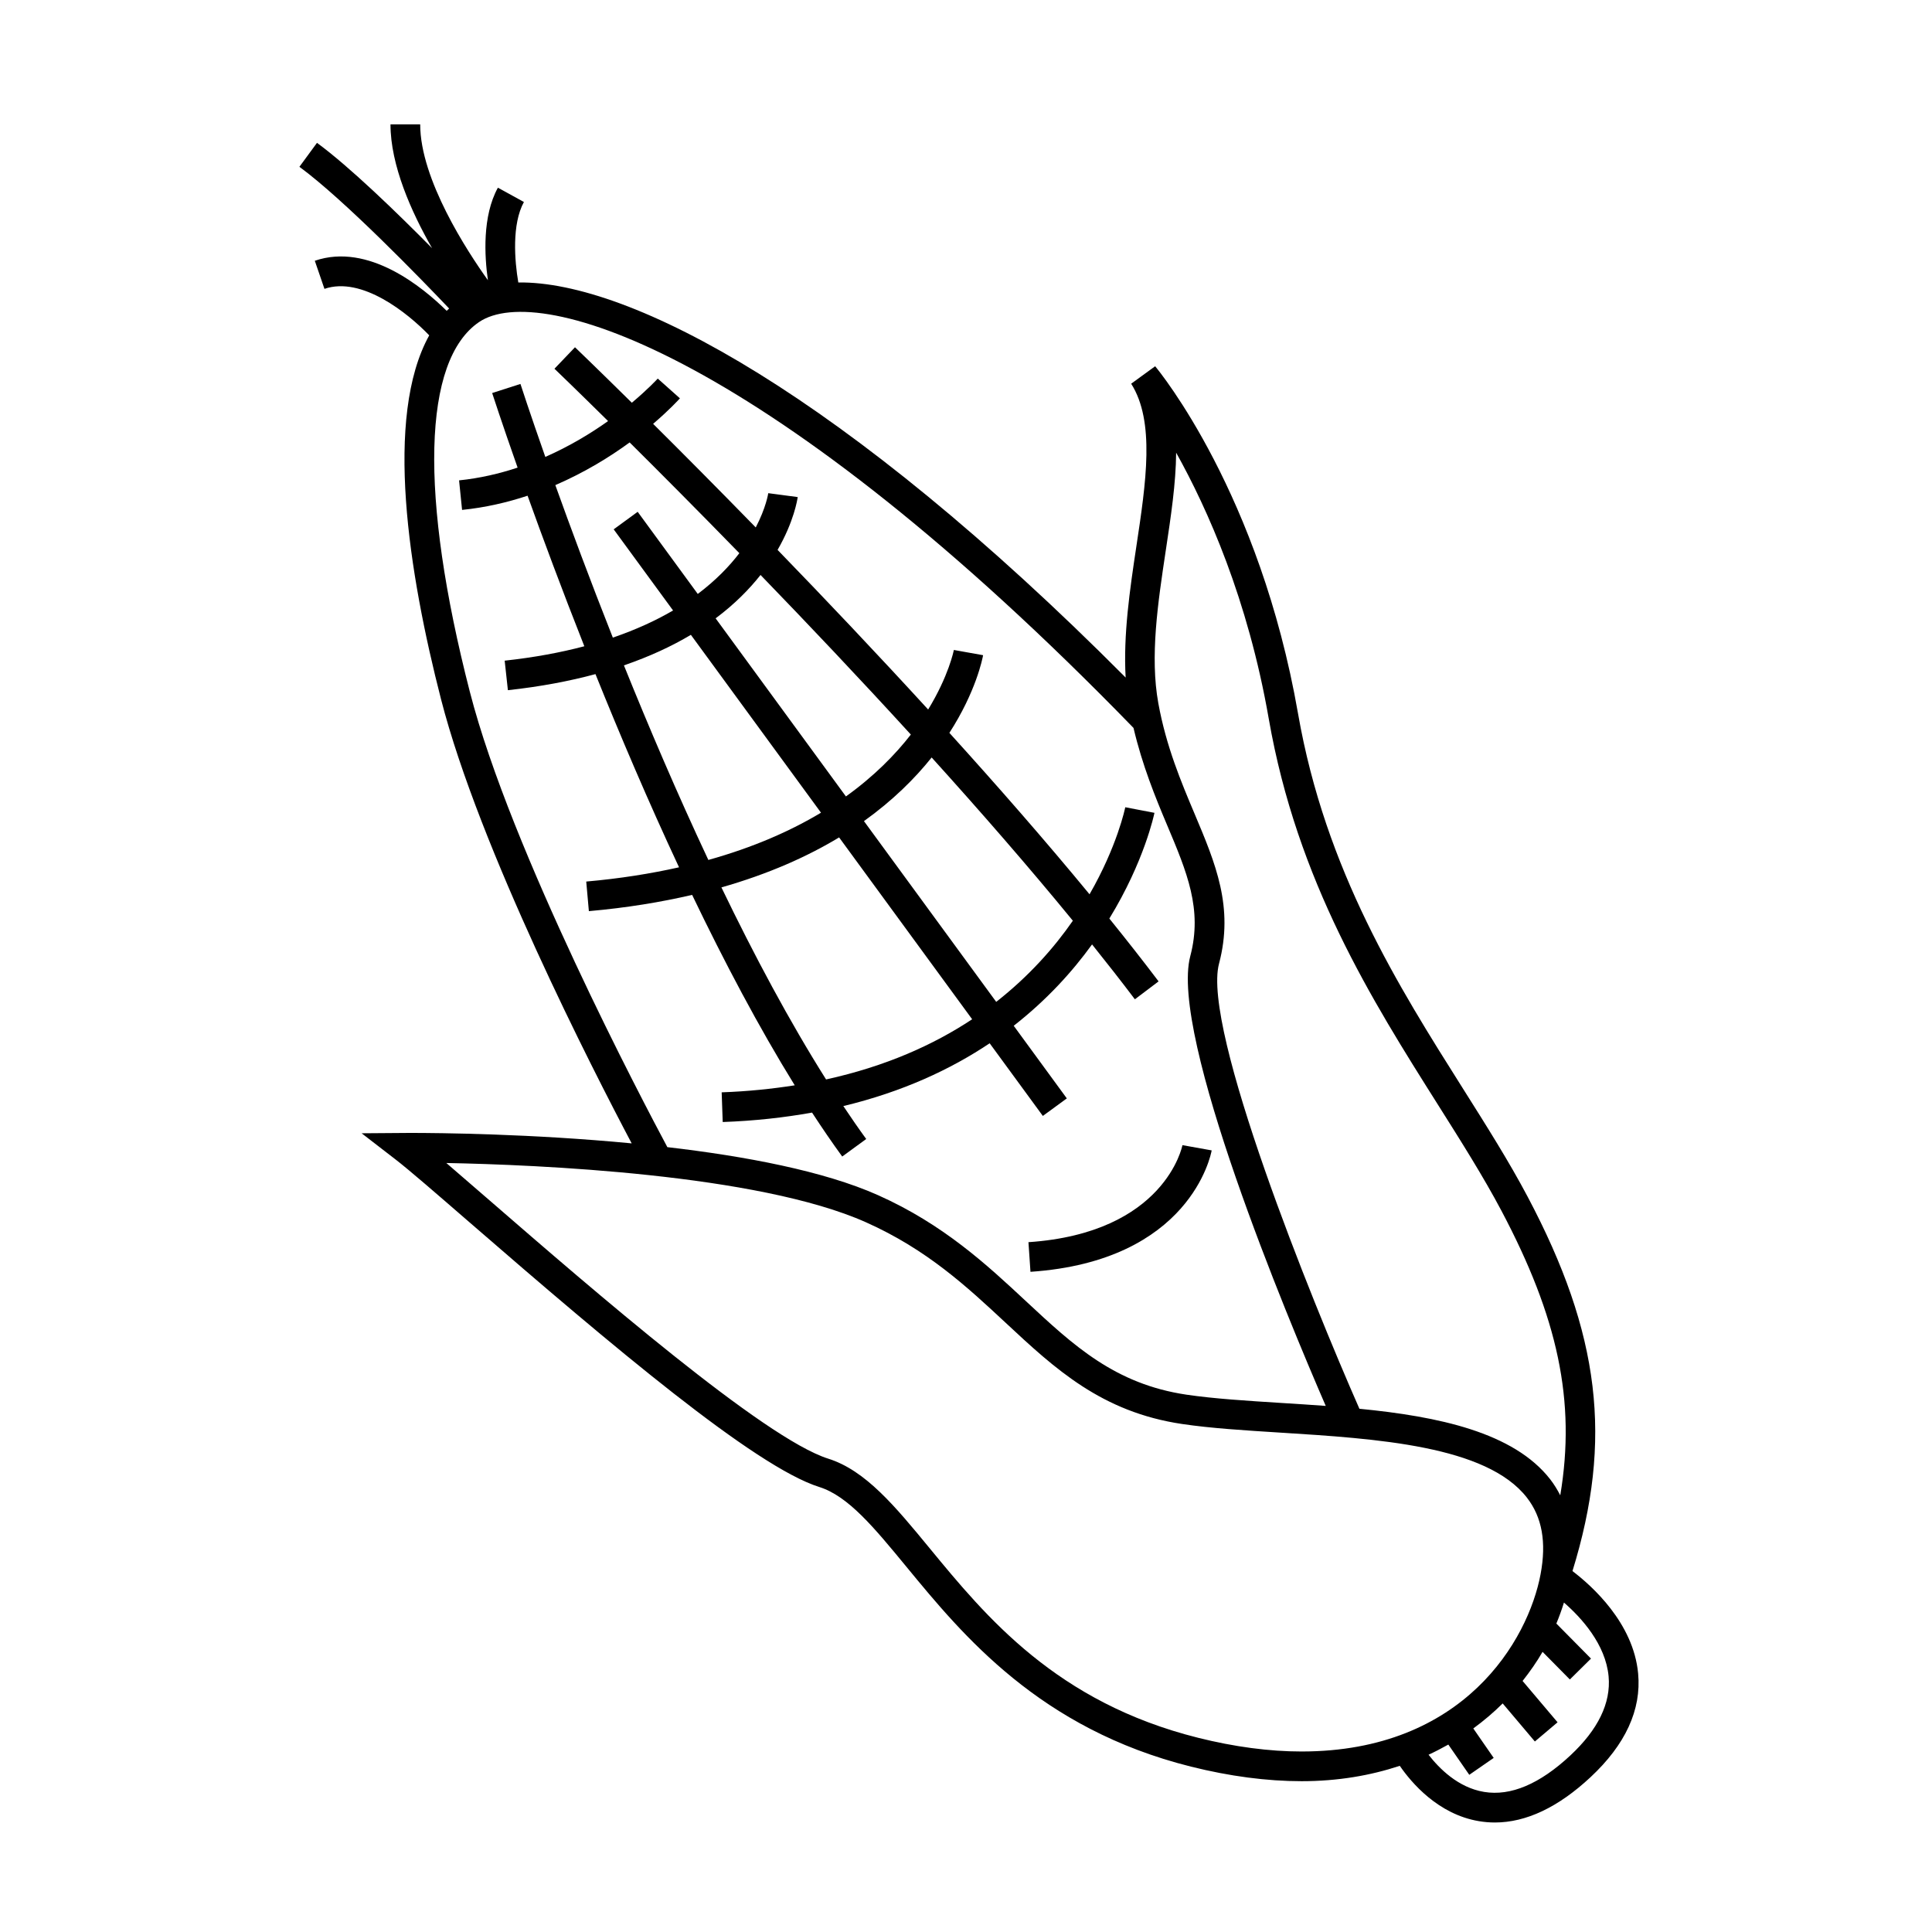
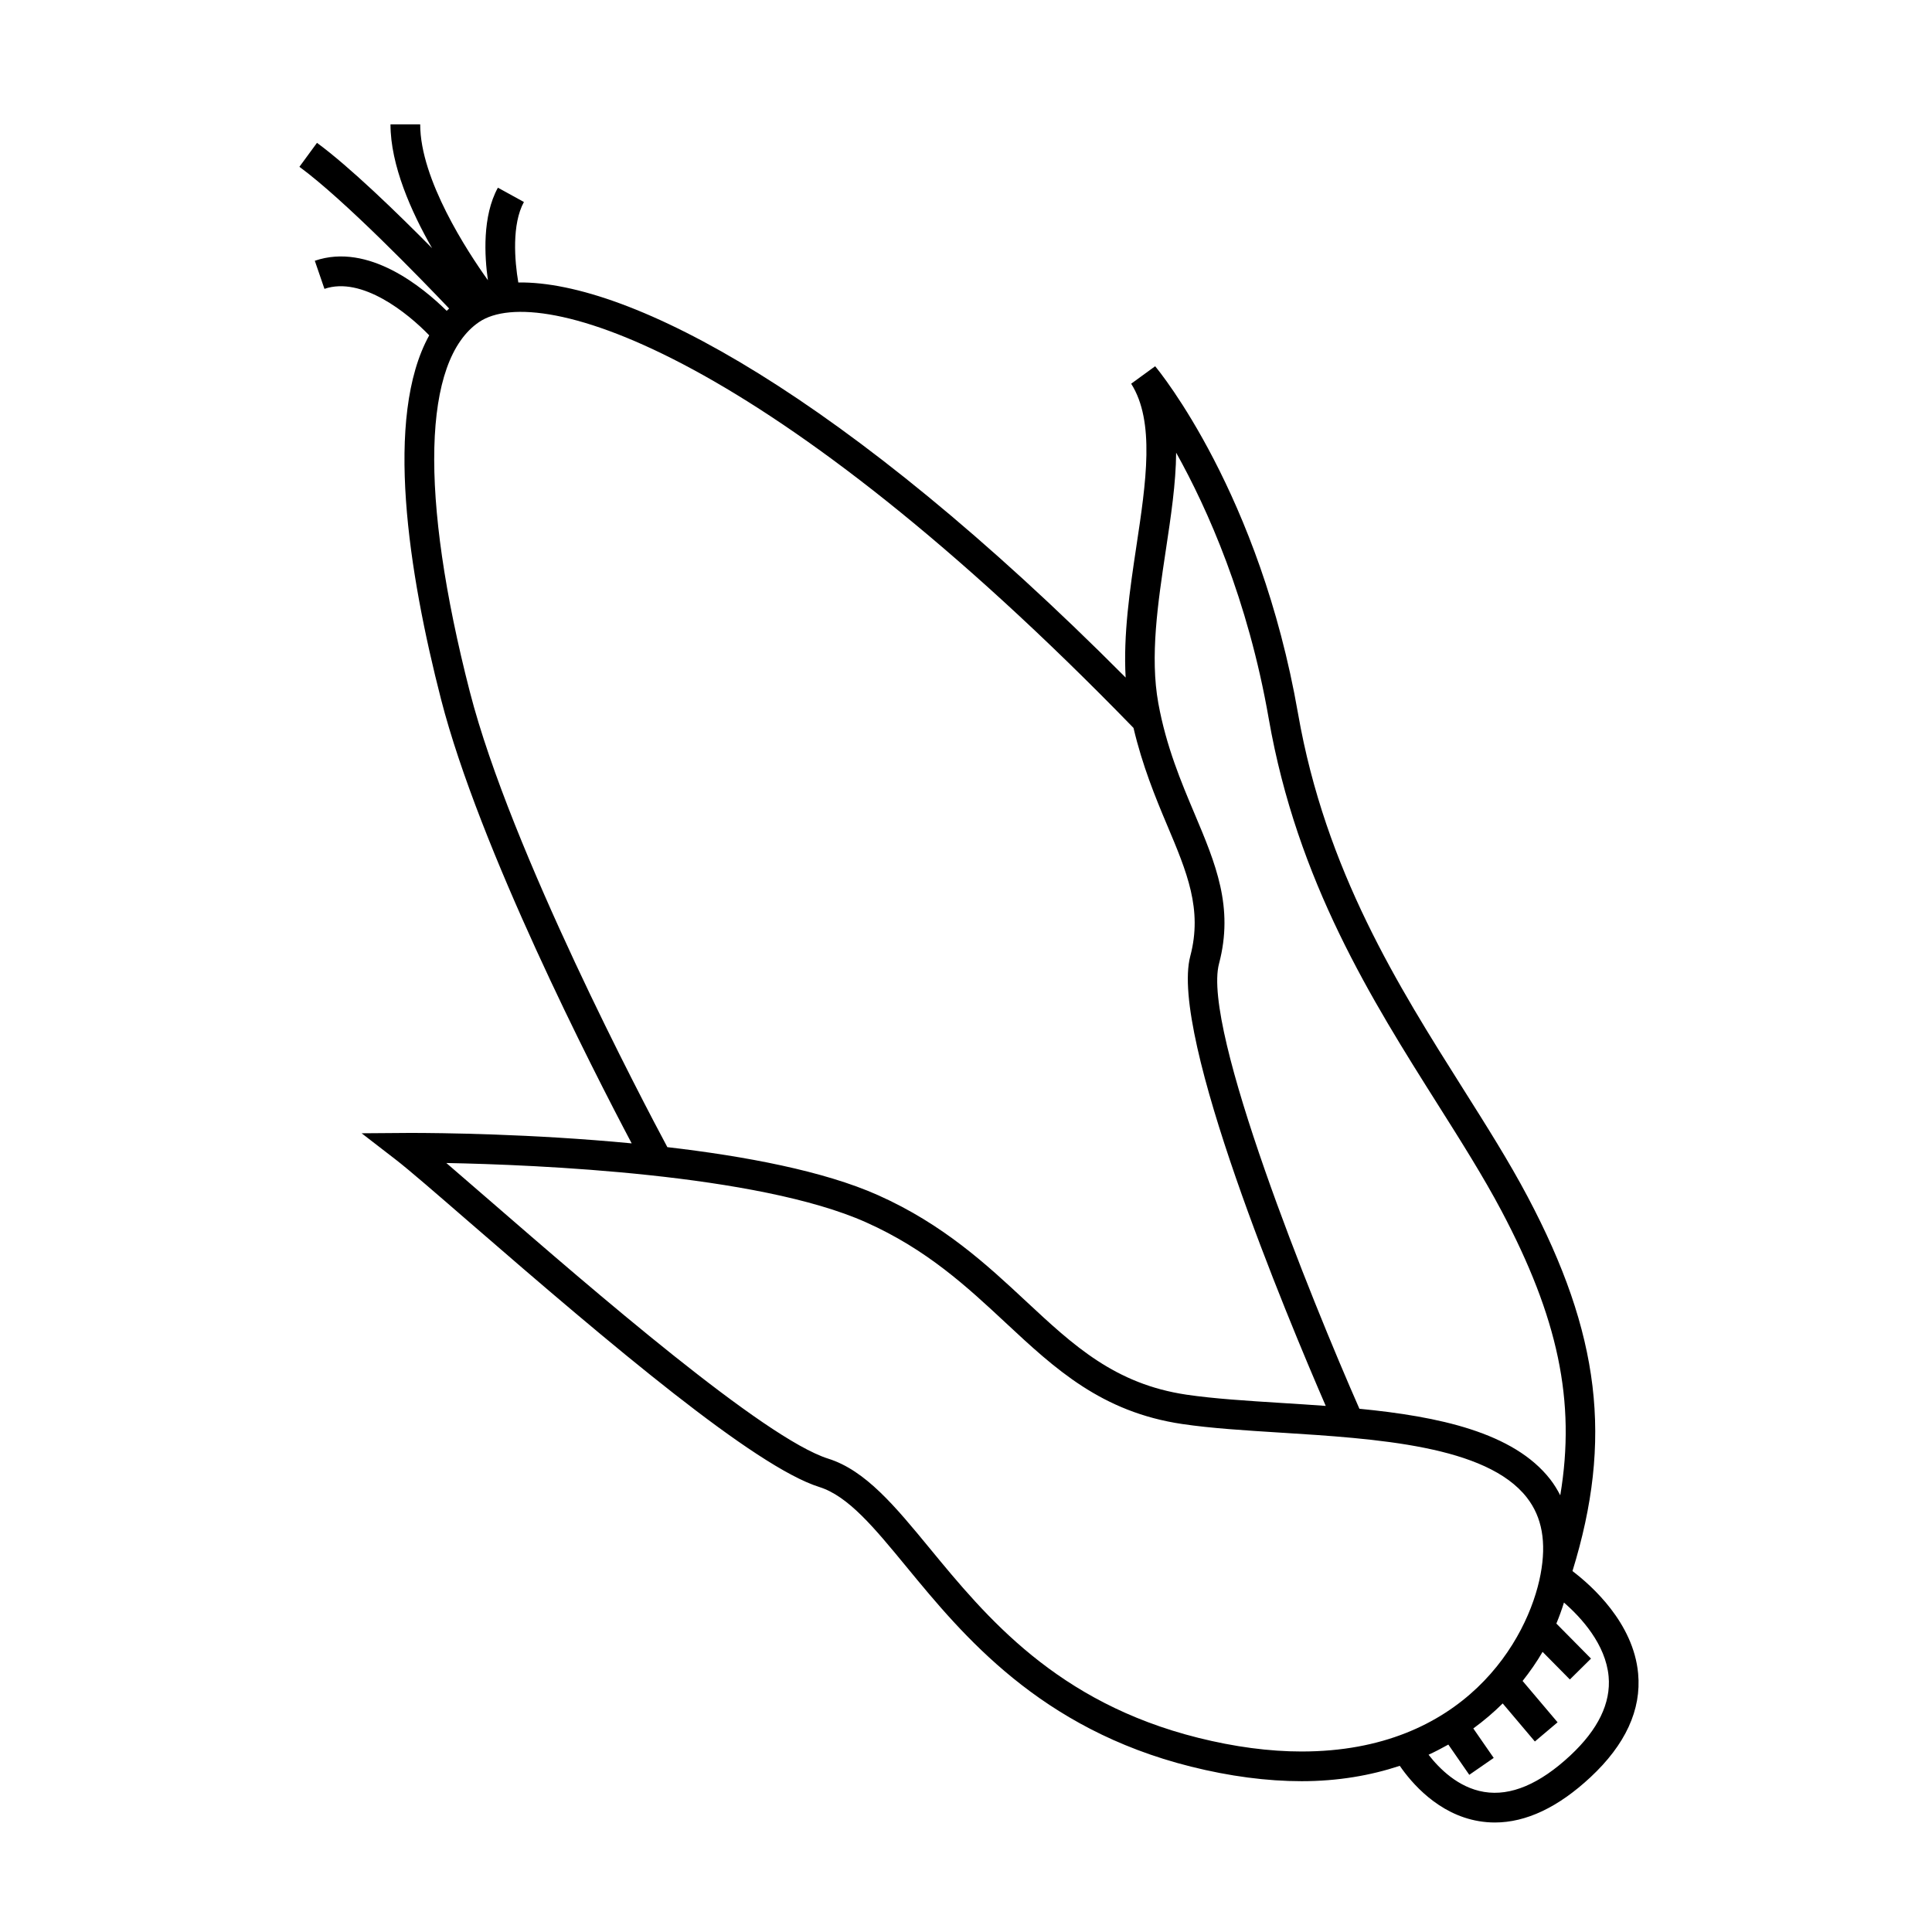
<svg xmlns="http://www.w3.org/2000/svg" fill="#000000" width="800px" height="800px" version="1.1" viewBox="144 144 512 512">
  <g>
-     <path d="m354.61 431.62c-6.055 0.949-12.465 1.617-19.359 1.859l0.277 7.867c8.508-0.301 16.359-1.188 23.672-2.5 2.644 4.051 5.316 7.965 7.996 11.645l6.359-4.644c-2.031-2.781-4.047-5.719-6.062-8.727 15.633-3.762 28.398-9.688 38.781-16.641l14.09 19.254 6.356-4.648-14.074-19.246c8.742-6.832 15.527-14.316 20.762-21.559 3.953 4.93 7.758 9.793 11.348 14.543l6.281-4.746c-4.098-5.426-8.484-11-13.047-16.652 9.293-15.172 11.898-27.699 11.953-28.016l-7.734-1.48c-0.051 0.27-2.141 10.348-9.469 23.066-11.625-14.113-24.309-28.621-37.141-42.777 7.055-10.941 8.77-19.664 8.934-20.582l-7.75-1.387c-0.031 0.188-1.363 6.871-6.812 15.781-13.715-14.977-27.383-29.391-39.902-42.301 4.356-7.543 5.246-13.363 5.336-13.996l-7.805-1.035c-0.016 0.117-0.578 3.824-3.316 9.078-10.277-10.531-19.586-19.891-27.199-27.453 4.312-3.684 6.797-6.422 7.102-6.758l-5.871-5.238c-0.074 0.078-2.531 2.766-6.871 6.406-9.164-9.043-14.832-14.484-15.066-14.703l-5.441 5.688c0.227 0.215 5.551 5.328 14.211 13.871-4.555 3.242-10.156 6.644-16.633 9.5-4.129-11.75-6.496-19.035-6.59-19.34l-7.496 2.41c0.102 0.309 2.516 7.762 6.742 19.766-4.828 1.594-10.008 2.816-15.512 3.379l0.797 7.828c6.188-0.629 11.988-1.984 17.359-3.762 3.961 11.043 9.059 24.762 15.039 39.895-6.219 1.645-13.215 2.961-21.109 3.82l0.852 7.824c8.676-0.945 16.375-2.414 23.207-4.262 6.551 16.258 14.012 33.801 22.148 51.199-7.438 1.668-15.582 2.981-24.594 3.777l0.699 7.84c10.07-0.891 19.129-2.394 27.363-4.309 8.523 17.754 17.68 35.082 27.191 50.465zm8.309-1.555c-9.688-15.355-19.039-32.867-27.734-50.895 12.473-3.555 22.754-8.148 31.188-13.246l35.258 48.191c-10.23 6.781-22.965 12.496-38.711 15.949zm27.98-85.324c12.973 14.344 25.777 29.039 37.418 43.258-4.949 7.148-11.582 14.664-20.309 21.508l-35.051-47.902c7.66-5.488 13.496-11.301 17.941-16.863zm-45.348-48.367c12.539 12.953 26.188 27.352 39.832 42.293-4.141 5.328-9.715 11.02-17.203 16.398l-34.531-47.199c5.043-3.766 8.91-7.707 11.902-11.492zm-54.379-23.816c7.805-3.371 14.457-7.477 19.691-11.309 8.023 7.965 18 17.984 29.074 29.348-2.664 3.488-6.254 7.211-11.02 10.805l-15.926-21.77-6.356 4.648 15.734 21.5c-4.481 2.629-9.777 5.074-15.961 7.195-6.082-15.359-11.242-29.27-15.238-40.418zm18.176 47.773c6.875-2.363 12.758-5.117 17.742-8.094l34.484 47.137c-8.031 4.816-17.863 9.18-29.852 12.523-8.207-17.477-15.762-35.168-22.375-51.566z" />
-     <path d="m416.55 473.19 0.535 7.852c42.285-2.859 47.809-30.98 48.023-32.176l-7.75-1.391c-0.043 0.23-4.586 23.266-40.809 25.715z" />
-     <path d="m560.72 560.35c10.746-34.789 7.359-62.883-11.883-99.215-4.914-9.285-10.844-18.676-17.125-28.629-17.082-27.062-36.449-57.738-43.723-99.422-10.156-58.242-36.734-90.672-37.863-92.023l-6.352 4.625c6.359 10.043 3.941 26.105 1.375 43.102-1.742 11.566-3.488 23.438-2.84 34.77-74.457-74.816-131.19-105.11-160.95-104.7-0.988-5.719-1.754-15.434 1.484-21.328l-6.894-3.793c-4.156 7.559-3.559 18.109-2.644 24.527-5.457-7.637-17.949-26.703-17.949-41.309h-7.871c0 10.816 5.488 23.145 11.016 32.812-9.398-9.516-21.859-21.578-30.496-27.914l-4.656 6.352c11.887 8.719 32.238 29.734 39.68 37.555-0.215 0.211-0.445 0.395-0.656 0.613-6.266-6.199-20.715-18.156-34.945-13.266l2.555 7.445c9.898-3.406 22.059 6.391 27.766 12.316-11.988 21.664-5.488 62.922 3.144 96.496 10.16 39.496 40.137 98.027 50.508 117.64-26.566-2.547-51.062-2.769-58.773-2.769l-12.793 0.094 9.012 6.957c3.57 2.754 10.715 8.957 19.773 16.809 37.434 32.465 75.41 64.602 92.496 69.973 7.68 2.414 14.504 10.707 23.145 21.203 14.887 18.094 35.281 42.875 75.336 52.895 10.262 2.566 20.133 3.867 29.336 3.867 9.629 0 18.277-1.512 26.023-4.074 3.066 4.457 10.16 12.863 20.992 14.668 1.395 0.23 2.797 0.352 4.203 0.352 8.281 0 16.789-4.023 25.352-12.008 9.262-8.633 13.508-17.871 12.621-27.453-1.227-13.465-12.352-23.332-17.406-27.172zm-107.79-270.38c1.371-9.07 2.699-17.891 2.762-26.004 8.328 14.914 19.02 38.828 24.535 70.477 7.543 43.219 27.344 74.59 44.816 102.27 6.199 9.82 12.051 19.094 16.832 28.109 14.953 28.234 19.801 50.418 15.613 75.449-0.766-1.477-1.625-2.898-2.66-4.231-9.715-12.473-29.652-16.664-50.57-18.703-12.742-28.938-41.773-100.71-37.203-117.96 3.961-14.977-0.891-26.477-6.512-39.797-3.504-8.309-7.484-17.723-9.574-29.211-2.258-12.414-0.109-26.641 1.961-40.402zm-184.4 37.434c-13.418-52.16-12.527-87.902 2.43-98.059 16.102-10.922 77.387 8.691 173.43 107.56 2.348 9.949 5.762 18.316 8.895 25.734 5.269 12.484 9.43 22.348 6.156 34.723-5.562 20.996 25.785 95.918 35.895 119.22-3.93-0.289-7.852-0.547-11.699-0.781-9.238-0.582-17.965-1.129-25.207-2.199-18.961-2.812-29.91-13.004-42.578-24.809-10.223-9.52-21.805-20.316-39.172-28.066-14.332-6.398-35.176-10.324-55.824-12.723-6.277-11.738-41.492-78.469-52.324-120.6zm220.41 280.76c-8.566 0-17.789-1.223-27.426-3.633-37.539-9.391-56.184-32.043-71.172-50.262-9.094-11.047-16.945-20.594-26.859-23.711-16.957-5.332-62.492-44.816-89.699-68.406-4.32-3.746-8.207-7.117-11.504-9.945 23.867 0.461 82.539 2.906 111.21 15.711 16.168 7.215 26.77 17.086 37.02 26.633 13.062 12.172 25.406 23.664 46.793 26.828 7.574 1.125 16.457 1.68 25.867 2.273 25.656 1.609 54.738 3.441 65.465 17.219 4.035 5.18 5.227 11.824 3.637 20.305-3.273 17.465-20.289 46.988-63.328 46.988zm71.211 1.055c-8.117 7.566-15.801 10.828-22.852 9.656-6.906-1.133-11.953-6.281-14.715-9.855 1.812-0.836 3.547-1.742 5.238-2.691l5.551 8.016 6.473-4.481-5.406-7.805c2.812-2.059 5.414-4.273 7.789-6.633l8.527 10.086 6.016-5.086-9.27-10.957c1.969-2.492 3.762-5.059 5.297-7.711l7.231 7.32 5.602-5.535-9.18-9.285c0.766-1.848 1.441-3.707 2.012-5.566 4.555 3.961 11.059 11.031 11.836 19.586 0.641 7.023-2.781 14.074-10.148 20.941z" />
+     <path d="m560.72 560.35c10.746-34.789 7.359-62.883-11.883-99.215-4.914-9.285-10.844-18.676-17.125-28.629-17.082-27.062-36.449-57.738-43.723-99.422-10.156-58.242-36.734-90.672-37.863-92.023l-6.352 4.625c6.359 10.043 3.941 26.105 1.375 43.102-1.742 11.566-3.488 23.438-2.84 34.77-74.457-74.816-131.19-105.11-160.95-104.7-0.988-5.719-1.754-15.434 1.484-21.328l-6.894-3.793c-4.156 7.559-3.559 18.109-2.644 24.527-5.457-7.637-17.949-26.703-17.949-41.309h-7.871c0 10.816 5.488 23.145 11.016 32.812-9.398-9.516-21.859-21.578-30.496-27.914l-4.656 6.352c11.887 8.719 32.238 29.734 39.68 37.555-0.215 0.211-0.445 0.395-0.656 0.613-6.266-6.199-20.715-18.156-34.945-13.266l2.555 7.445c9.898-3.406 22.059 6.391 27.766 12.316-11.988 21.664-5.488 62.922 3.144 96.496 10.16 39.496 40.137 98.027 50.508 117.64-26.566-2.547-51.062-2.769-58.773-2.769l-12.793 0.094 9.012 6.957c3.57 2.754 10.715 8.957 19.773 16.809 37.434 32.465 75.41 64.602 92.496 69.973 7.68 2.414 14.504 10.707 23.145 21.203 14.887 18.094 35.281 42.875 75.336 52.895 10.262 2.566 20.133 3.867 29.336 3.867 9.629 0 18.277-1.512 26.023-4.074 3.066 4.457 10.16 12.863 20.992 14.668 1.395 0.23 2.797 0.352 4.203 0.352 8.281 0 16.789-4.023 25.352-12.008 9.262-8.633 13.508-17.871 12.621-27.453-1.227-13.465-12.352-23.332-17.406-27.172zm-107.79-270.38c1.371-9.07 2.699-17.891 2.762-26.004 8.328 14.914 19.02 38.828 24.535 70.477 7.543 43.219 27.344 74.59 44.816 102.27 6.199 9.82 12.051 19.094 16.832 28.109 14.953 28.234 19.801 50.418 15.613 75.449-0.766-1.477-1.625-2.898-2.66-4.231-9.715-12.473-29.652-16.664-50.57-18.703-12.742-28.938-41.773-100.71-37.203-117.96 3.961-14.977-0.891-26.477-6.512-39.797-3.504-8.309-7.484-17.723-9.574-29.211-2.258-12.414-0.109-26.641 1.961-40.402zm-184.4 37.434c-13.418-52.16-12.527-87.902 2.43-98.059 16.102-10.922 77.387 8.691 173.43 107.56 2.348 9.949 5.762 18.316 8.895 25.734 5.269 12.484 9.43 22.348 6.156 34.723-5.562 20.996 25.785 95.918 35.895 119.22-3.93-0.289-7.852-0.547-11.699-0.781-9.238-0.582-17.965-1.129-25.207-2.199-18.961-2.812-29.91-13.004-42.578-24.809-10.223-9.52-21.805-20.316-39.172-28.066-14.332-6.398-35.176-10.324-55.824-12.723-6.277-11.738-41.492-78.469-52.324-120.6m220.41 280.76c-8.566 0-17.789-1.223-27.426-3.633-37.539-9.391-56.184-32.043-71.172-50.262-9.094-11.047-16.945-20.594-26.859-23.711-16.957-5.332-62.492-44.816-89.699-68.406-4.32-3.746-8.207-7.117-11.504-9.945 23.867 0.461 82.539 2.906 111.21 15.711 16.168 7.215 26.77 17.086 37.02 26.633 13.062 12.172 25.406 23.664 46.793 26.828 7.574 1.125 16.457 1.68 25.867 2.273 25.656 1.609 54.738 3.441 65.465 17.219 4.035 5.18 5.227 11.824 3.637 20.305-3.273 17.465-20.289 46.988-63.328 46.988zm71.211 1.055c-8.117 7.566-15.801 10.828-22.852 9.656-6.906-1.133-11.953-6.281-14.715-9.855 1.812-0.836 3.547-1.742 5.238-2.691l5.551 8.016 6.473-4.481-5.406-7.805c2.812-2.059 5.414-4.273 7.789-6.633l8.527 10.086 6.016-5.086-9.27-10.957c1.969-2.492 3.762-5.059 5.297-7.711l7.231 7.32 5.602-5.535-9.18-9.285c0.766-1.848 1.441-3.707 2.012-5.566 4.555 3.961 11.059 11.031 11.836 19.586 0.641 7.023-2.781 14.074-10.148 20.941z" />
  </g>
</svg>